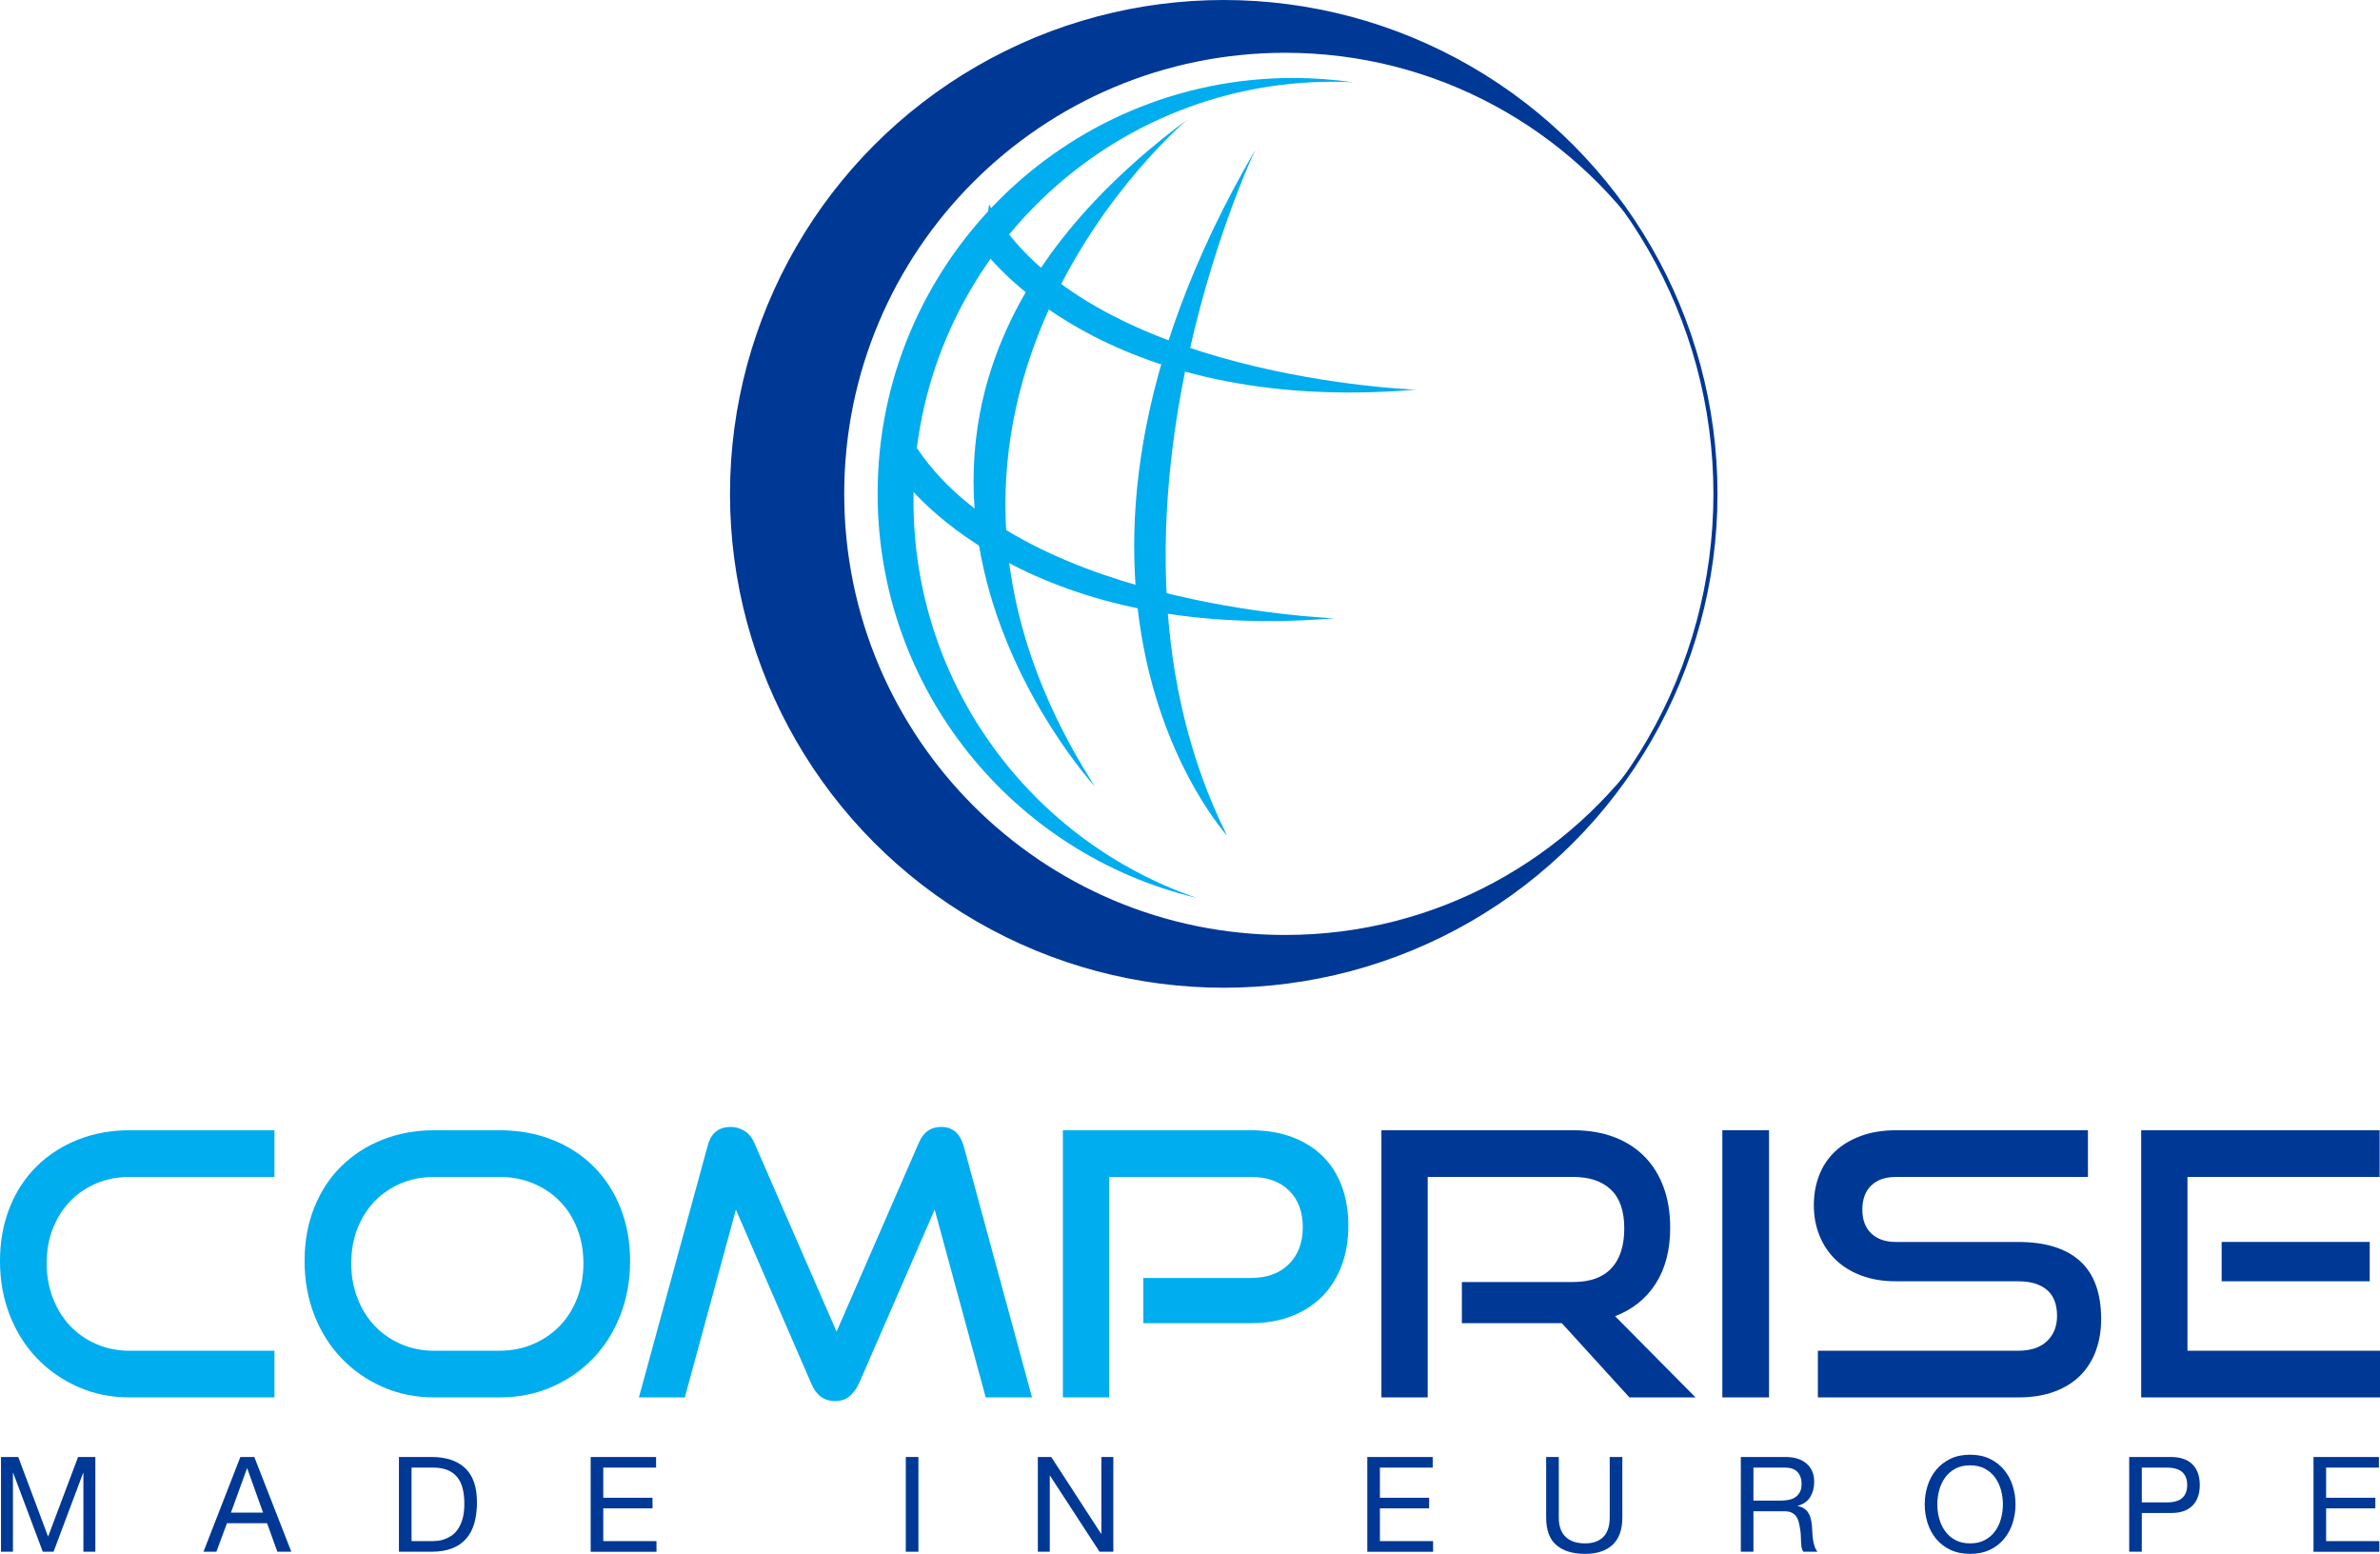
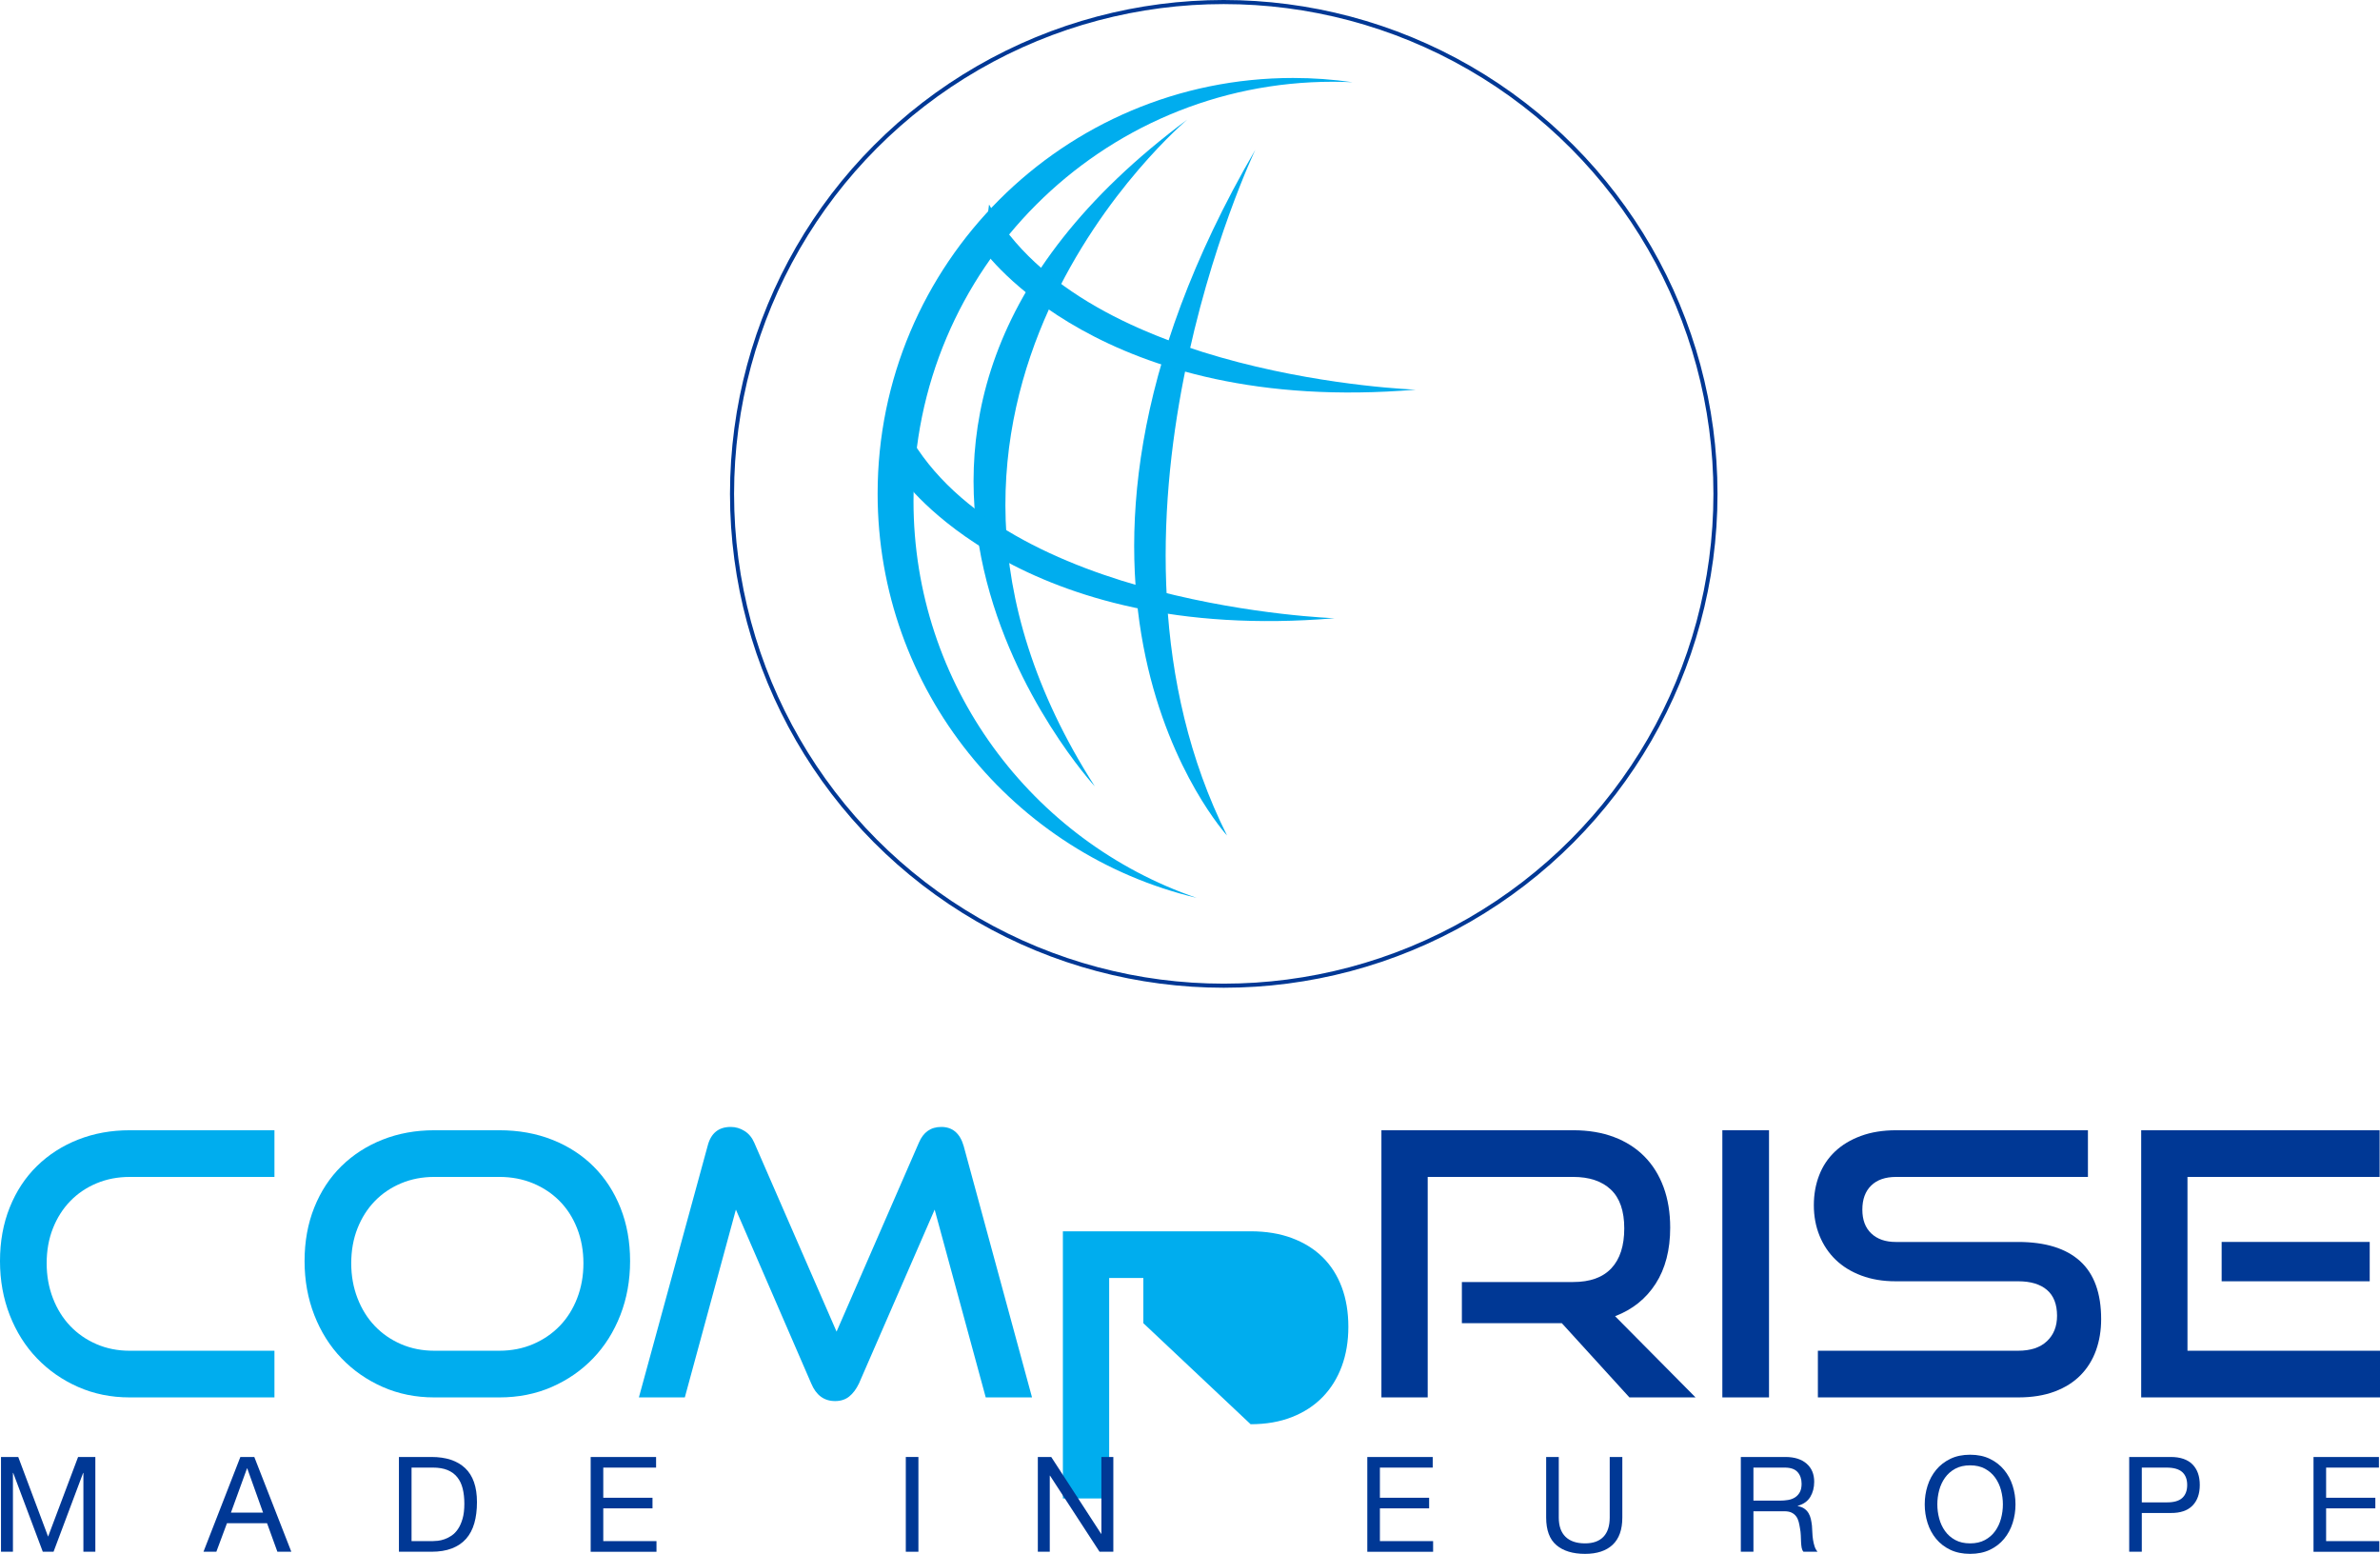
<svg xmlns="http://www.w3.org/2000/svg" xmlns:ns1="http://www.inkscape.org/namespaces/inkscape" xmlns:ns2="http://sodipodi.sourceforge.net/DTD/sodipodi-0.dtd" ns1:version="1.0 (4035a4f, 2020-05-01)" height="380.801" width="583.387" ns2:docname="COMPRISE-logo.svg" version="1.1" viewBox="0 0 583.387 380.801" data-name="Layer 1" id="Layer_1">
  <ns2:namedview ns1:current-layer="Layer_1" ns1:window-maximized="0" ns1:window-y="26" ns1:window-x="1617" ns1:cy="193.78584" ns1:cx="792.21201" ns1:zoom="0.51265242" fit-margin-bottom="0" fit-margin-right="0" fit-margin-left="0" fit-margin-top="0" showgrid="false" id="namedview75" ns1:window-height="903" ns1:window-width="1570" ns1:pageshadow="2" ns1:pageopacity="0" guidetolerance="10" gridtolerance="10" objecttolerance="10" borderopacity="1" bordercolor="#666666" pagecolor="#ffffff" />
  <defs id="defs12">
    <style id="style10">
      .cls-1 {
        fill: #003895;
      }

      .cls-2 {
        fill: #00adee;
      }

      .cls-3 {
        fill: none;
        stroke: #003895;
        stroke-miterlimit: 10;
      }
    </style>
  </defs>
-   <path id="path14" d="m 315.033,229.129 c -59.701,0 -108.098,-48.395 -108.098,-108.097 0,-59.701 48.397,-108.097 108.098,-108.097 37.091,0 69.807,18.688 89.277,47.155 -20.956,-35.743 -59.752,-59.76 -104.175,-59.76 -66.659,0 -120.701,54.04 -120.701,120.701 0,66.661 54.042,120.7 120.701,120.7 44.423,0 83.219,-24.016 104.175,-59.757 -19.471,28.466 -52.186,47.153 -89.277,47.153 z" class="cls-1" />
  <g transform="translate(-108.127,-206.214)" id="g26">
    <path id="path16" d="m 415.837,242.913 c 0,0 -44.442,93.052 -6.944,168.047 0,0 -55.553,-60.645 6.944,-168.047 z" class="cls-2" />
    <path id="path18" d="m 399.171,235.507 c 0,0 -82.866,69.441 -22.685,163.418 0,0 -80.088,-87.033 22.685,-163.418 z" class="cls-2" />
    <path id="path20" d="m 425.096,225.321 c 4.951,0 9.816,0.361 14.579,1.044 -1.61,-0.074 -3.229,-0.117 -4.857,-0.117 -56.76,0 -102.772,46.014 -102.772,102.772 0,45.079 29.023,83.374 69.401,97.23 -44.843,-10.663 -78.197,-50.976 -78.197,-99.081 0,-56.248 45.598,-101.848 101.847,-101.848 z" class="cls-2" />
    <path id="path22" d="m 435.28,357.723 c 0,0 -81.015,-2.777 -104.625,-45.368 l -1.389,11.11 c 0,0 28.702,40.738 106.014,34.258 z" class="cls-2" />
    <path id="path24" d="m 455.186,301.707 c 0,0 -81.015,-2.777 -104.624,-45.368 l -1.389,11.11 c 0,0 28.702,40.739 106.013,34.258 z" class="cls-2" />
  </g>
  <g transform="translate(-108.127,-206.214)" id="g44">
    <path id="path28" d="m 139.917,548.672 c -4.564,0 -8.78,-0.856 -12.652,-2.566 -3.873,-1.711 -7.236,-4.053 -10.087,-7.025 -2.853,-2.971 -5.074,-6.498 -6.664,-10.581 -1.592,-4.082 -2.387,-8.495 -2.387,-13.238 0,-4.803 0.795,-9.187 2.387,-13.148 1.59,-3.962 3.812,-7.34 6.664,-10.132 2.851,-2.791 6.214,-4.953 10.087,-6.484 3.872,-1.53 8.089,-2.296 12.652,-2.296 h 35.483 v 11.438 H 139.917 c -2.942,0 -5.659,0.526 -8.149,1.575 -2.492,1.052 -4.639,2.508 -6.439,4.368 -1.801,1.862 -3.213,4.084 -4.232,6.665 -1.022,2.582 -1.531,5.434 -1.531,8.555 0,3.062 0.51,5.914 1.531,8.556 1.02,2.643 2.432,4.908 4.232,6.8 1.801,1.891 3.947,3.377 6.439,4.457 2.49,1.081 5.207,1.621 8.149,1.621 h 35.483 v 11.438 z" class="cls-2" />
    <path id="path30" d="m 214.574,548.672 c -4.564,0 -8.78,-0.856 -12.652,-2.566 -3.873,-1.711 -7.236,-4.053 -10.087,-7.025 -2.853,-2.971 -5.074,-6.498 -6.664,-10.581 -1.592,-4.082 -2.387,-8.495 -2.387,-13.238 0,-4.803 0.795,-9.187 2.387,-13.148 1.59,-3.962 3.812,-7.34 6.664,-10.132 2.85,-2.791 6.214,-4.953 10.087,-6.484 3.872,-1.53 8.089,-2.296 12.652,-2.296 h 15.94 c 4.742,0 9.08,0.78 13.014,2.341 3.932,1.562 7.309,3.754 10.131,6.574 2.821,2.823 5.013,6.201 6.574,10.133 1.56,3.932 2.342,8.271 2.342,13.013 0,4.743 -0.797,9.156 -2.387,13.238 -1.592,4.083 -3.813,7.61 -6.664,10.581 -2.853,2.973 -6.229,5.314 -10.132,7.025 -3.903,1.711 -8.195,2.566 -12.878,2.566 z m 15.94,-11.438 c 3.002,0 5.764,-0.54 8.285,-1.621 2.521,-1.08 4.697,-2.566 6.529,-4.457 1.831,-1.892 3.256,-4.157 4.277,-6.8 1.021,-2.642 1.531,-5.493 1.531,-8.556 0,-3.062 -0.511,-5.898 -1.531,-8.51 -1.021,-2.612 -2.446,-4.848 -4.277,-6.71 -1.832,-1.86 -4.008,-3.317 -6.529,-4.368 -2.521,-1.049 -5.283,-1.575 -8.285,-1.575 H 214.574 c -2.942,0 -5.659,0.526 -8.149,1.575 -2.492,1.052 -4.639,2.508 -6.439,4.368 -1.801,1.862 -3.213,4.084 -4.232,6.665 -1.022,2.582 -1.531,5.434 -1.531,8.555 0,3.062 0.51,5.914 1.531,8.556 1.02,2.643 2.432,4.908 4.232,6.8 1.801,1.891 3.947,3.377 6.439,4.457 2.49,1.081 5.207,1.621 8.149,1.621 z" class="cls-2" />
    <path id="path32" d="M 349.75,548.672 337.231,502.652 318.68,545.25 c -0.661,1.381 -1.456,2.447 -2.387,3.197 -0.931,0.75 -2.086,1.125 -3.467,1.125 -2.702,0 -4.653,-1.441 -5.854,-4.322 l -18.462,-42.598 -12.518,46.02 h -11.258 l 16.841,-61.6 c 0.779,-3.121 2.671,-4.683 5.674,-4.683 1.2,0 2.326,0.331 3.377,0.991 1.05,0.66 1.847,1.621 2.387,2.881 l 20.173,46.29 20.173,-46.29 c 1.081,-2.58 2.911,-3.872 5.493,-3.872 2.761,0 4.593,1.562 5.494,4.683 l 16.75,61.6 z" class="cls-2" />
-     <path id="path34" d="m 388.384,530.48 v -11.077 h 26.297 c 4.021,0 7.159,-1.14 9.41,-3.423 2.252,-2.28 3.378,-5.281 3.378,-9.006 0,-3.781 -1.126,-6.783 -3.378,-9.005 -2.251,-2.221 -5.389,-3.332 -9.41,-3.332 h -34.673 v 54.034 h -11.347 v -65.472 h 46.02 c 3.782,0 7.159,0.556 10.131,1.666 2.972,1.112 5.479,2.673 7.52,4.683 2.041,2.013 3.603,4.459 4.684,7.34 1.08,2.882 1.621,6.124 1.621,9.726 0,3.543 -0.541,6.77 -1.621,9.682 -1.081,2.912 -2.643,5.418 -4.684,7.52 -2.041,2.102 -4.548,3.736 -7.52,4.908 -2.972,1.17 -6.349,1.756 -10.131,1.756 z" class="cls-2" />
+     <path id="path34" d="m 388.384,530.48 v -11.077 h 26.297 h -34.673 v 54.034 h -11.347 v -65.472 h 46.02 c 3.782,0 7.159,0.556 10.131,1.666 2.972,1.112 5.479,2.673 7.52,4.683 2.041,2.013 3.603,4.459 4.684,7.34 1.08,2.882 1.621,6.124 1.621,9.726 0,3.543 -0.541,6.77 -1.621,9.682 -1.081,2.912 -2.643,5.418 -4.684,7.52 -2.041,2.102 -4.548,3.736 -7.52,4.908 -2.972,1.17 -6.349,1.756 -10.131,1.756 z" class="cls-2" />
    <path id="path36" d="M 507.528,548.672 490.958,530.48 H 466.463 V 520.395 H 493.75 c 4.143,0 7.264,-1.127 9.366,-3.378 2.101,-2.251 3.151,-5.507 3.151,-9.771 0,-4.263 -1.096,-7.43 -3.287,-9.502 -2.192,-2.07 -5.268,-3.106 -9.23,-3.106 h -35.663 v 54.034 h -11.347 V 483.2 H 493.75 c 3.722,0 7.054,0.556 9.996,1.666 2.941,1.112 5.434,2.702 7.475,4.772 2.041,2.072 3.603,4.58 4.684,7.521 1.08,2.942 1.621,6.245 1.621,9.906 0,5.464 -1.187,10.042 -3.558,13.733 -2.372,3.693 -5.689,6.35 -9.951,7.971 l 19.723,19.902 z" class="cls-1" />
    <path id="path38" d="M 530.311,548.672 V 483.2 H 541.749 v 65.472 z" class="cls-1" />
    <path id="path40" d="m 553.727,548.672 v -11.438 h 49.081 c 3.062,0 5.417,-0.779 7.069,-2.342 1.65,-1.561 2.476,-3.631 2.476,-6.213 0,-2.822 -0.826,-4.938 -2.476,-6.35 -1.652,-1.41 -4.008,-2.116 -7.069,-2.116 h -30.079 c -3.062,0 -5.84,-0.464 -8.33,-1.396 -2.492,-0.931 -4.593,-2.221 -6.305,-3.873 -1.711,-1.65 -3.032,-3.616 -3.962,-5.898 -0.932,-2.281 -1.396,-4.774 -1.396,-7.475 0,-2.642 0.435,-5.088 1.307,-7.34 0.869,-2.252 2.161,-4.188 3.872,-5.809 1.711,-1.621 3.827,-2.897 6.349,-3.828 2.522,-0.93 5.403,-1.395 8.646,-1.395 h 47.011 v 11.438 h -47.011 c -2.643,0 -4.683,0.706 -6.124,2.116 -1.44,1.411 -2.161,3.377 -2.161,5.898 0,2.521 0.734,4.474 2.207,5.854 1.47,1.383 3.467,2.072 5.988,2.072 h 29.989 c 6.664,0 11.722,1.562 15.175,4.683 3.451,3.122 5.178,7.866 5.178,14.229 0,2.762 -0.42,5.312 -1.261,7.654 -0.841,2.342 -2.102,4.367 -3.782,6.079 -1.682,1.711 -3.798,3.048 -6.349,4.007 -2.553,0.961 -5.539,1.441 -8.961,1.441 z" class="cls-1" />
    <path id="path42" d="m 632.977,548.672 v -65.472 h 58.447 v 11.438 h -47.101 v 42.597 h 47.191 v 11.438 z m 19.723,-28.458 v -9.636 h 36.293 v 9.636 z" class="cls-1" />
  </g>
  <g transform="translate(-108.127,-206.214)" id="g70">
    <path id="path46" d="m 112.6,563.271 7.318,19.516 7.351,-19.516 h 4.229 v 23.224 h -2.928 v -19.319 h -0.064 l -7.253,19.319 h -2.635 l -7.253,-19.319 h -0.066 v 19.319 h -2.928 v -23.224 z" class="cls-1" />
    <path id="path48" d="m 170.461,563.271 9.075,23.224 h -3.416 l -2.536,-6.993 h -9.823 l -2.602,6.993 h -3.155 l 9.042,-23.224 z m 2.147,13.629 -3.87,-10.831 h -0.065 l -3.936,10.831 z" class="cls-1" />
    <path id="path50" d="m 213.883,563.271 c 3.577,0 6.331,0.912 8.261,2.732 1.93,1.822 2.895,4.598 2.895,8.326 0,1.952 -0.218,3.682 -0.651,5.189 -0.434,1.507 -1.105,2.776 -2.016,3.806 -0.911,1.029 -2.071,1.816 -3.481,2.357 -1.41,0.543 -3.079,0.814 -5.009,0.814 h -7.969 v -23.224 z m 0.26,20.621 c 0.347,0 0.781,-0.026 1.301,-0.08 0.52,-0.055 1.073,-0.185 1.659,-0.391 0.586,-0.206 1.165,-0.504 1.74,-0.895 0.574,-0.391 1.09,-0.922 1.545,-1.594 0.455,-0.672 0.829,-1.513 1.122,-2.522 0.293,-1.008 0.439,-2.228 0.439,-3.658 0,-1.388 -0.136,-2.629 -0.407,-3.725 -0.272,-1.095 -0.716,-2.027 -1.333,-2.797 -0.618,-0.769 -1.415,-1.355 -2.391,-1.756 -0.976,-0.401 -2.18,-0.603 -3.61,-0.603 h -5.204 v 18.019 z" class="cls-1" />
    <path id="path52" d="m 268.947,563.271 v 2.603 H 256.002 v 7.384 h 12.066 v 2.602 H 256.002 v 8.033 h 13.042 v 2.603 h -16.132 v -23.224 z" class="cls-1" />
    <path id="path54" d="m 333.249,563.271 v 23.224 h -3.09 v -23.224 z" class="cls-1" />
    <path id="path56" d="m 365.806,563.271 12.229,18.832 h 0.065 v -18.832 h 2.927 v 23.224 h -3.382 l -12.132,-18.637 h -0.066 v 18.637 h -2.927 v -23.224 z" class="cls-1" />
    <path id="path58" d="m 459.315,563.271 v 2.603 h -12.945 v 7.384 h 12.066 v 2.602 h -12.066 v 8.033 h 13.042 v 2.603 h -16.132 v -23.224 z" class="cls-1" />
    <path id="path60" d="m 503.419,584.787 c -1.583,1.486 -3.838,2.228 -6.766,2.228 -2.992,0 -5.329,-0.71 -7.009,-2.131 -1.681,-1.42 -2.52,-3.68 -2.52,-6.781 v -14.832 h 3.09 v 14.832 c 0,2.082 0.553,3.659 1.658,4.732 1.106,1.073 2.7,1.609 4.781,1.609 1.973,0 3.475,-0.536 4.505,-1.609 1.029,-1.073 1.545,-2.65 1.545,-4.732 v -14.832 h 3.09 v 14.832 c 0,2.971 -0.792,5.199 -2.374,6.684 z" class="cls-1" />
    <path id="path62" d="m 545.767,563.271 c 2.211,0 3.94,0.543 5.188,1.627 1.246,1.084 1.87,2.569 1.87,4.456 0,1.409 -0.32,2.646 -0.96,3.708 -0.64,1.062 -1.664,1.789 -3.073,2.179 v 0.065 c 0.672,0.13 1.22,0.348 1.643,0.65 0.423,0.304 0.759,0.666 1.008,1.09 0.249,0.422 0.434,0.894 0.554,1.414 0.118,0.521 0.211,1.062 0.276,1.627 0.043,0.564 0.075,1.139 0.098,1.724 0.021,0.585 0.075,1.16 0.162,1.724 0.087,0.564 0.212,1.101 0.374,1.61 0.163,0.51 0.406,0.96 0.732,1.35 h -3.448 c -0.217,-0.238 -0.363,-0.564 -0.439,-0.976 -0.076,-0.412 -0.125,-0.873 -0.146,-1.383 -0.022,-0.509 -0.044,-1.057 -0.065,-1.643 -0.021,-0.585 -0.087,-1.159 -0.195,-1.724 -0.087,-0.564 -0.195,-1.101 -0.325,-1.61 -0.13,-0.509 -0.336,-0.953 -0.618,-1.333 -0.282,-0.379 -0.65,-0.683 -1.105,-0.911 -0.455,-0.227 -1.062,-0.341 -1.821,-0.341 h -7.546 v 9.92 h -3.09 v -23.224 z m 0.65,10.539 c 0.65,-0.108 1.22,-0.32 1.707,-0.635 0.488,-0.315 0.878,-0.736 1.171,-1.268 0.293,-0.531 0.44,-1.221 0.44,-2.066 0,-1.17 -0.325,-2.125 -0.976,-2.861 -0.65,-0.737 -1.703,-1.107 -3.155,-1.107 h -7.676 v 8.099 h 6.439 c 0.716,0 1.399,-0.054 2.05,-0.162 z" class="cls-1" />
    <path id="path64" d="m 580.617,570.314 c 0.466,-1.465 1.165,-2.76 2.098,-3.887 0.932,-1.128 2.092,-2.027 3.481,-2.7 1.387,-0.672 3.003,-1.009 4.846,-1.009 1.843,0 3.458,0.337 4.847,1.009 1.387,0.673 2.547,1.572 3.479,2.7 0.933,1.127 1.632,2.422 2.099,3.887 0.466,1.463 0.699,2.986 0.699,4.569 0,1.583 -0.233,3.106 -0.699,4.569 -0.467,1.464 -1.166,2.76 -2.099,3.887 -0.933,1.128 -2.093,2.022 -3.479,2.684 -1.389,0.661 -3.004,0.992 -4.847,0.992 -1.843,0 -3.459,-0.331 -4.846,-0.992 -1.389,-0.661 -2.549,-1.556 -3.481,-2.684 -0.933,-1.127 -1.632,-2.423 -2.098,-3.887 -0.467,-1.463 -0.699,-2.986 -0.699,-4.569 0,-1.583 0.232,-3.107 0.699,-4.569 z m 2.846,8.033 c 0.304,1.139 0.78,2.163 1.431,3.074 0.65,0.91 1.485,1.643 2.505,2.195 1.019,0.553 2.233,0.828 3.643,0.828 1.409,0 2.623,-0.275 3.643,-0.828 1.02,-0.553 1.855,-1.285 2.505,-2.195 0.65,-0.911 1.127,-1.936 1.431,-3.074 0.304,-1.139 0.456,-2.293 0.456,-3.464 0,-1.171 -0.152,-2.325 -0.456,-3.464 -0.304,-1.139 -0.78,-2.163 -1.431,-3.074 -0.65,-0.91 -1.485,-1.643 -2.505,-2.195 -1.02,-0.553 -2.233,-0.829 -3.643,-0.829 -1.409,0 -2.624,0.276 -3.643,0.829 -1.02,0.553 -1.855,1.285 -2.505,2.195 -0.65,0.911 -1.127,1.936 -1.431,3.074 -0.304,1.139 -0.455,2.293 -0.455,3.464 0,1.171 0.151,2.325 0.455,3.464 z" class="cls-1" />
    <path id="path66" d="m 640.219,563.271 c 2.342,0 4.114,0.603 5.317,1.806 1.203,1.204 1.805,2.89 1.805,5.058 0,2.169 -0.602,3.859 -1.805,5.074 -1.203,1.215 -2.976,1.81 -5.317,1.789 h -7.091 v 9.497 h -3.09 v -23.224 z m -1.041,11.125 c 1.756,0.021 3.041,-0.336 3.854,-1.074 0.813,-0.736 1.22,-1.799 1.22,-3.188 0,-1.387 -0.406,-2.444 -1.22,-3.171 -0.812,-0.726 -2.098,-1.09 -3.854,-1.09 h -6.05 v 8.523 z" class="cls-1" />
    <path id="path68" d="m 691.251,563.271 v 2.603 h -12.945 v 7.384 h 12.066 v 2.602 h -12.066 v 8.033 h 13.042 v 2.603 h -16.132 v -23.224 z" class="cls-1" />
  </g>
  <circle id="circle72" r="120.531" cy="121.031" cx="299.966" class="cls-3" />
</svg>